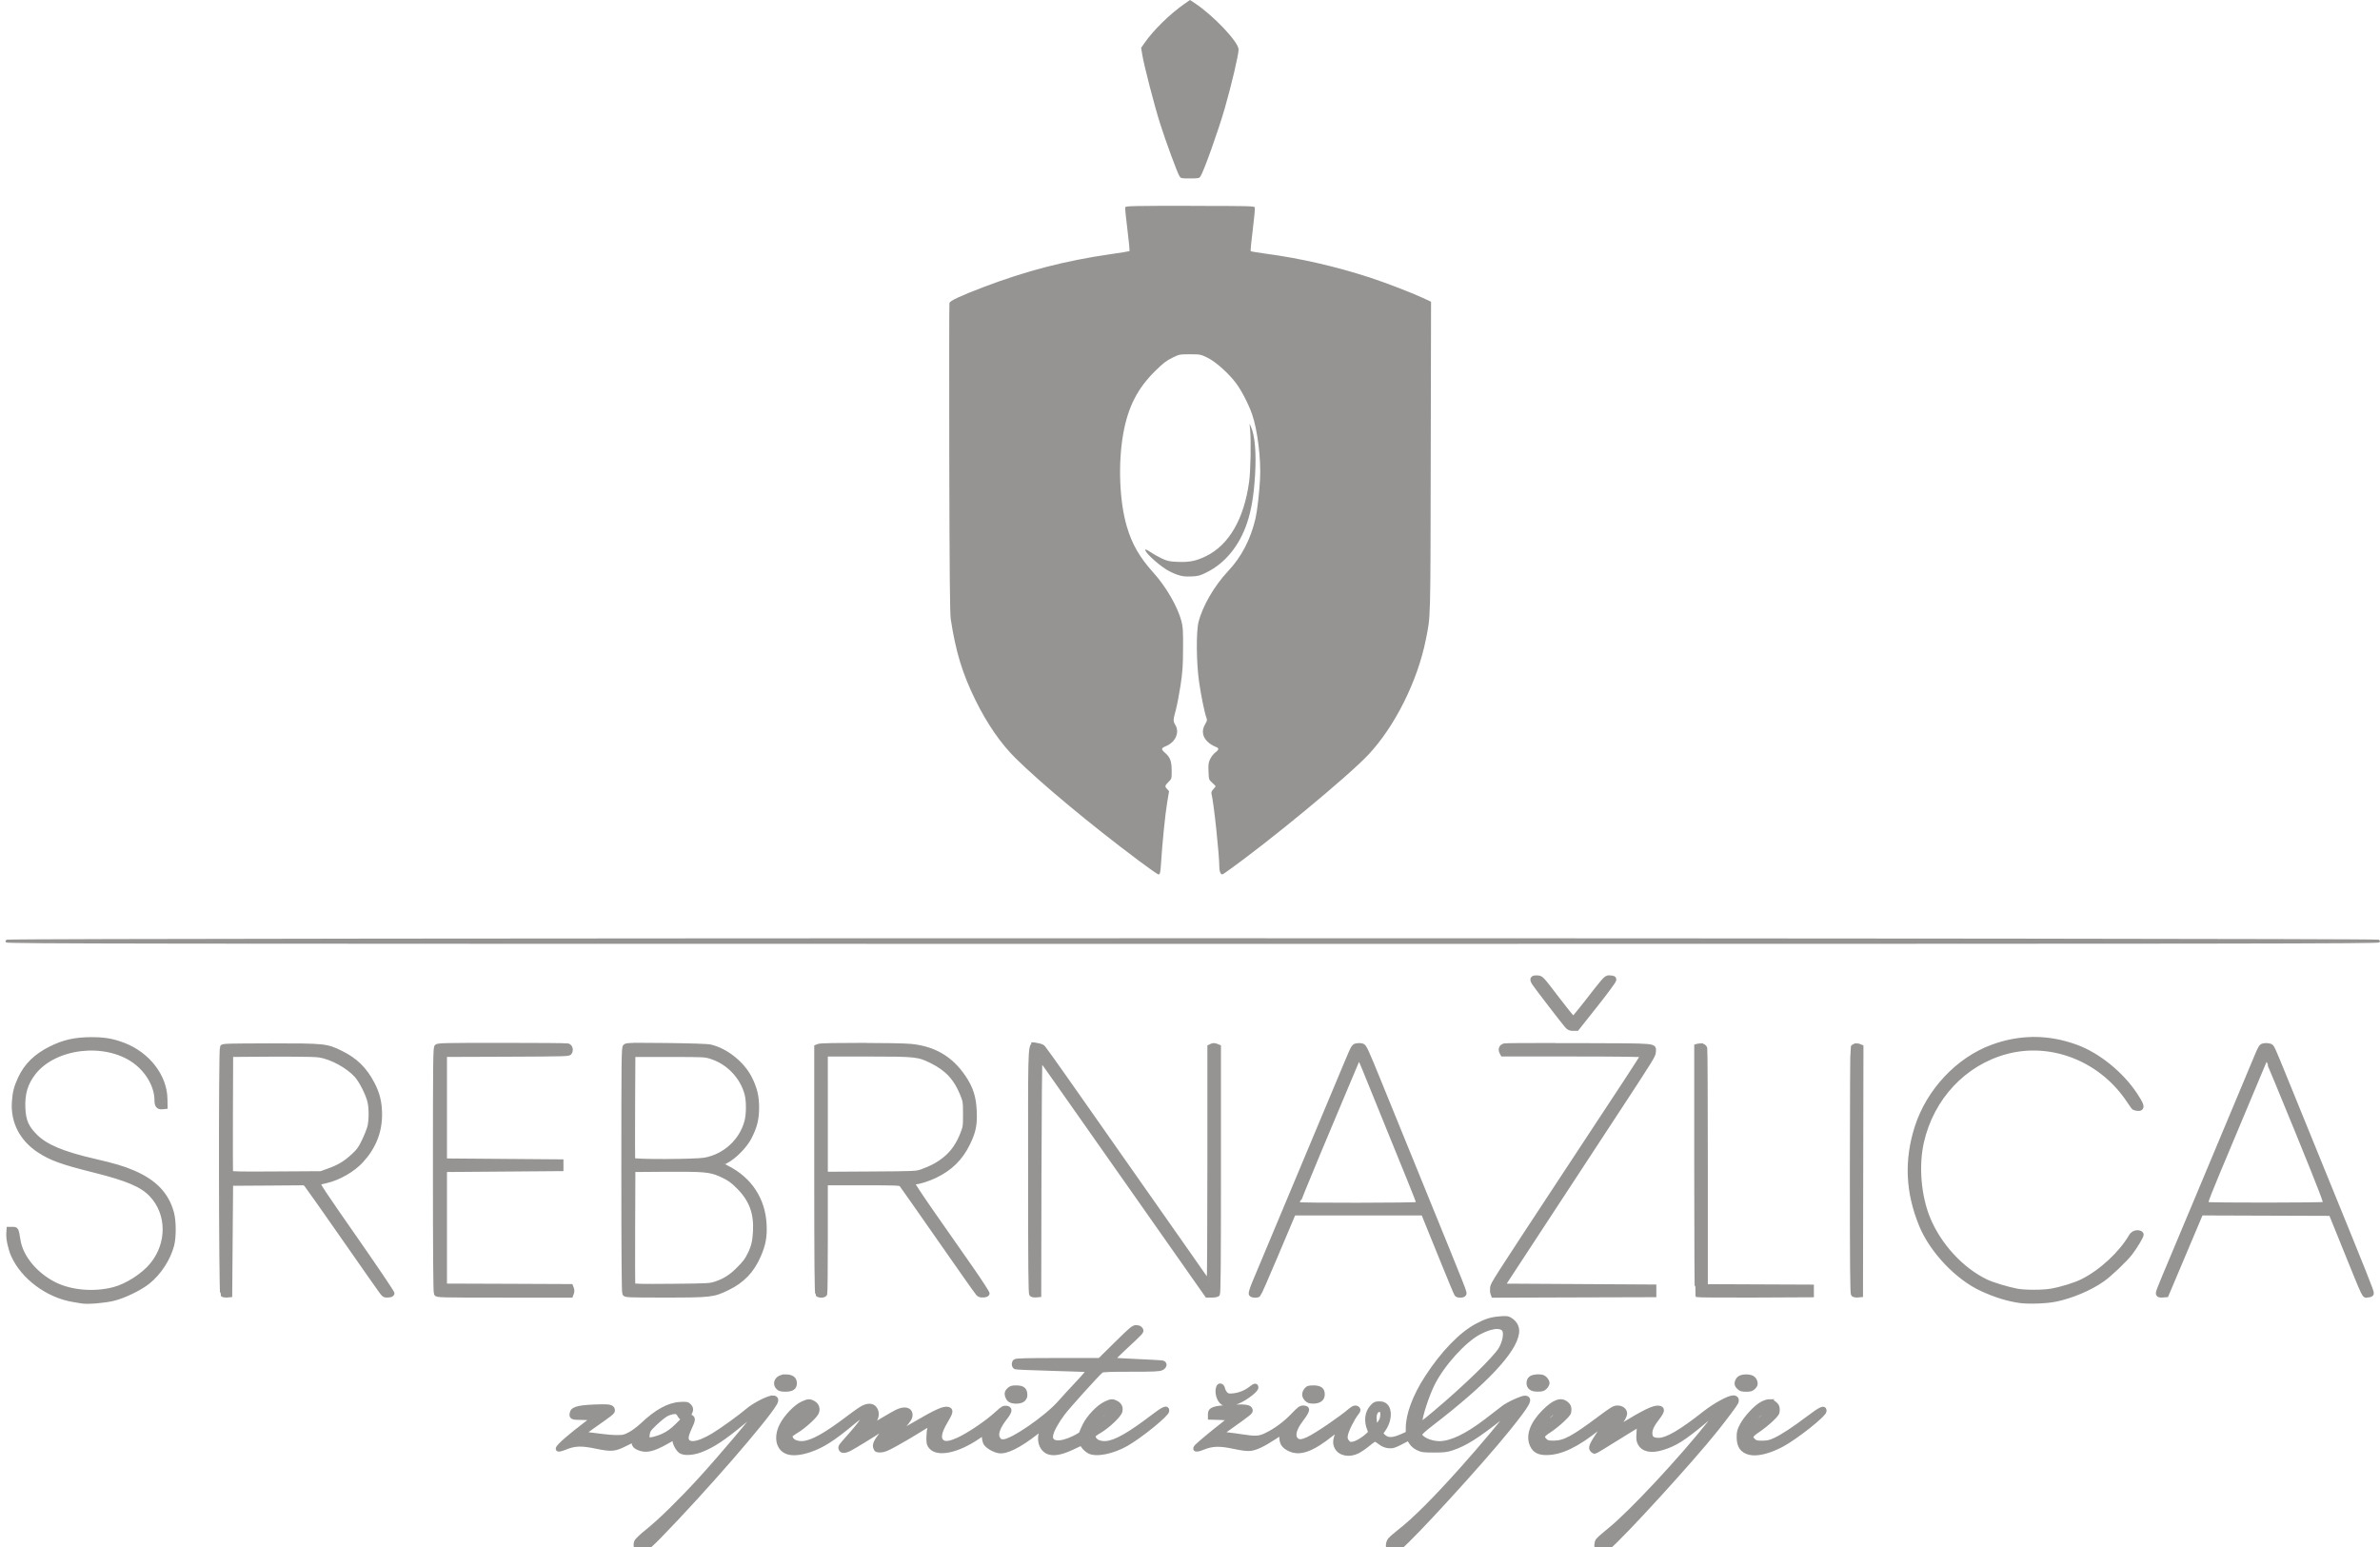
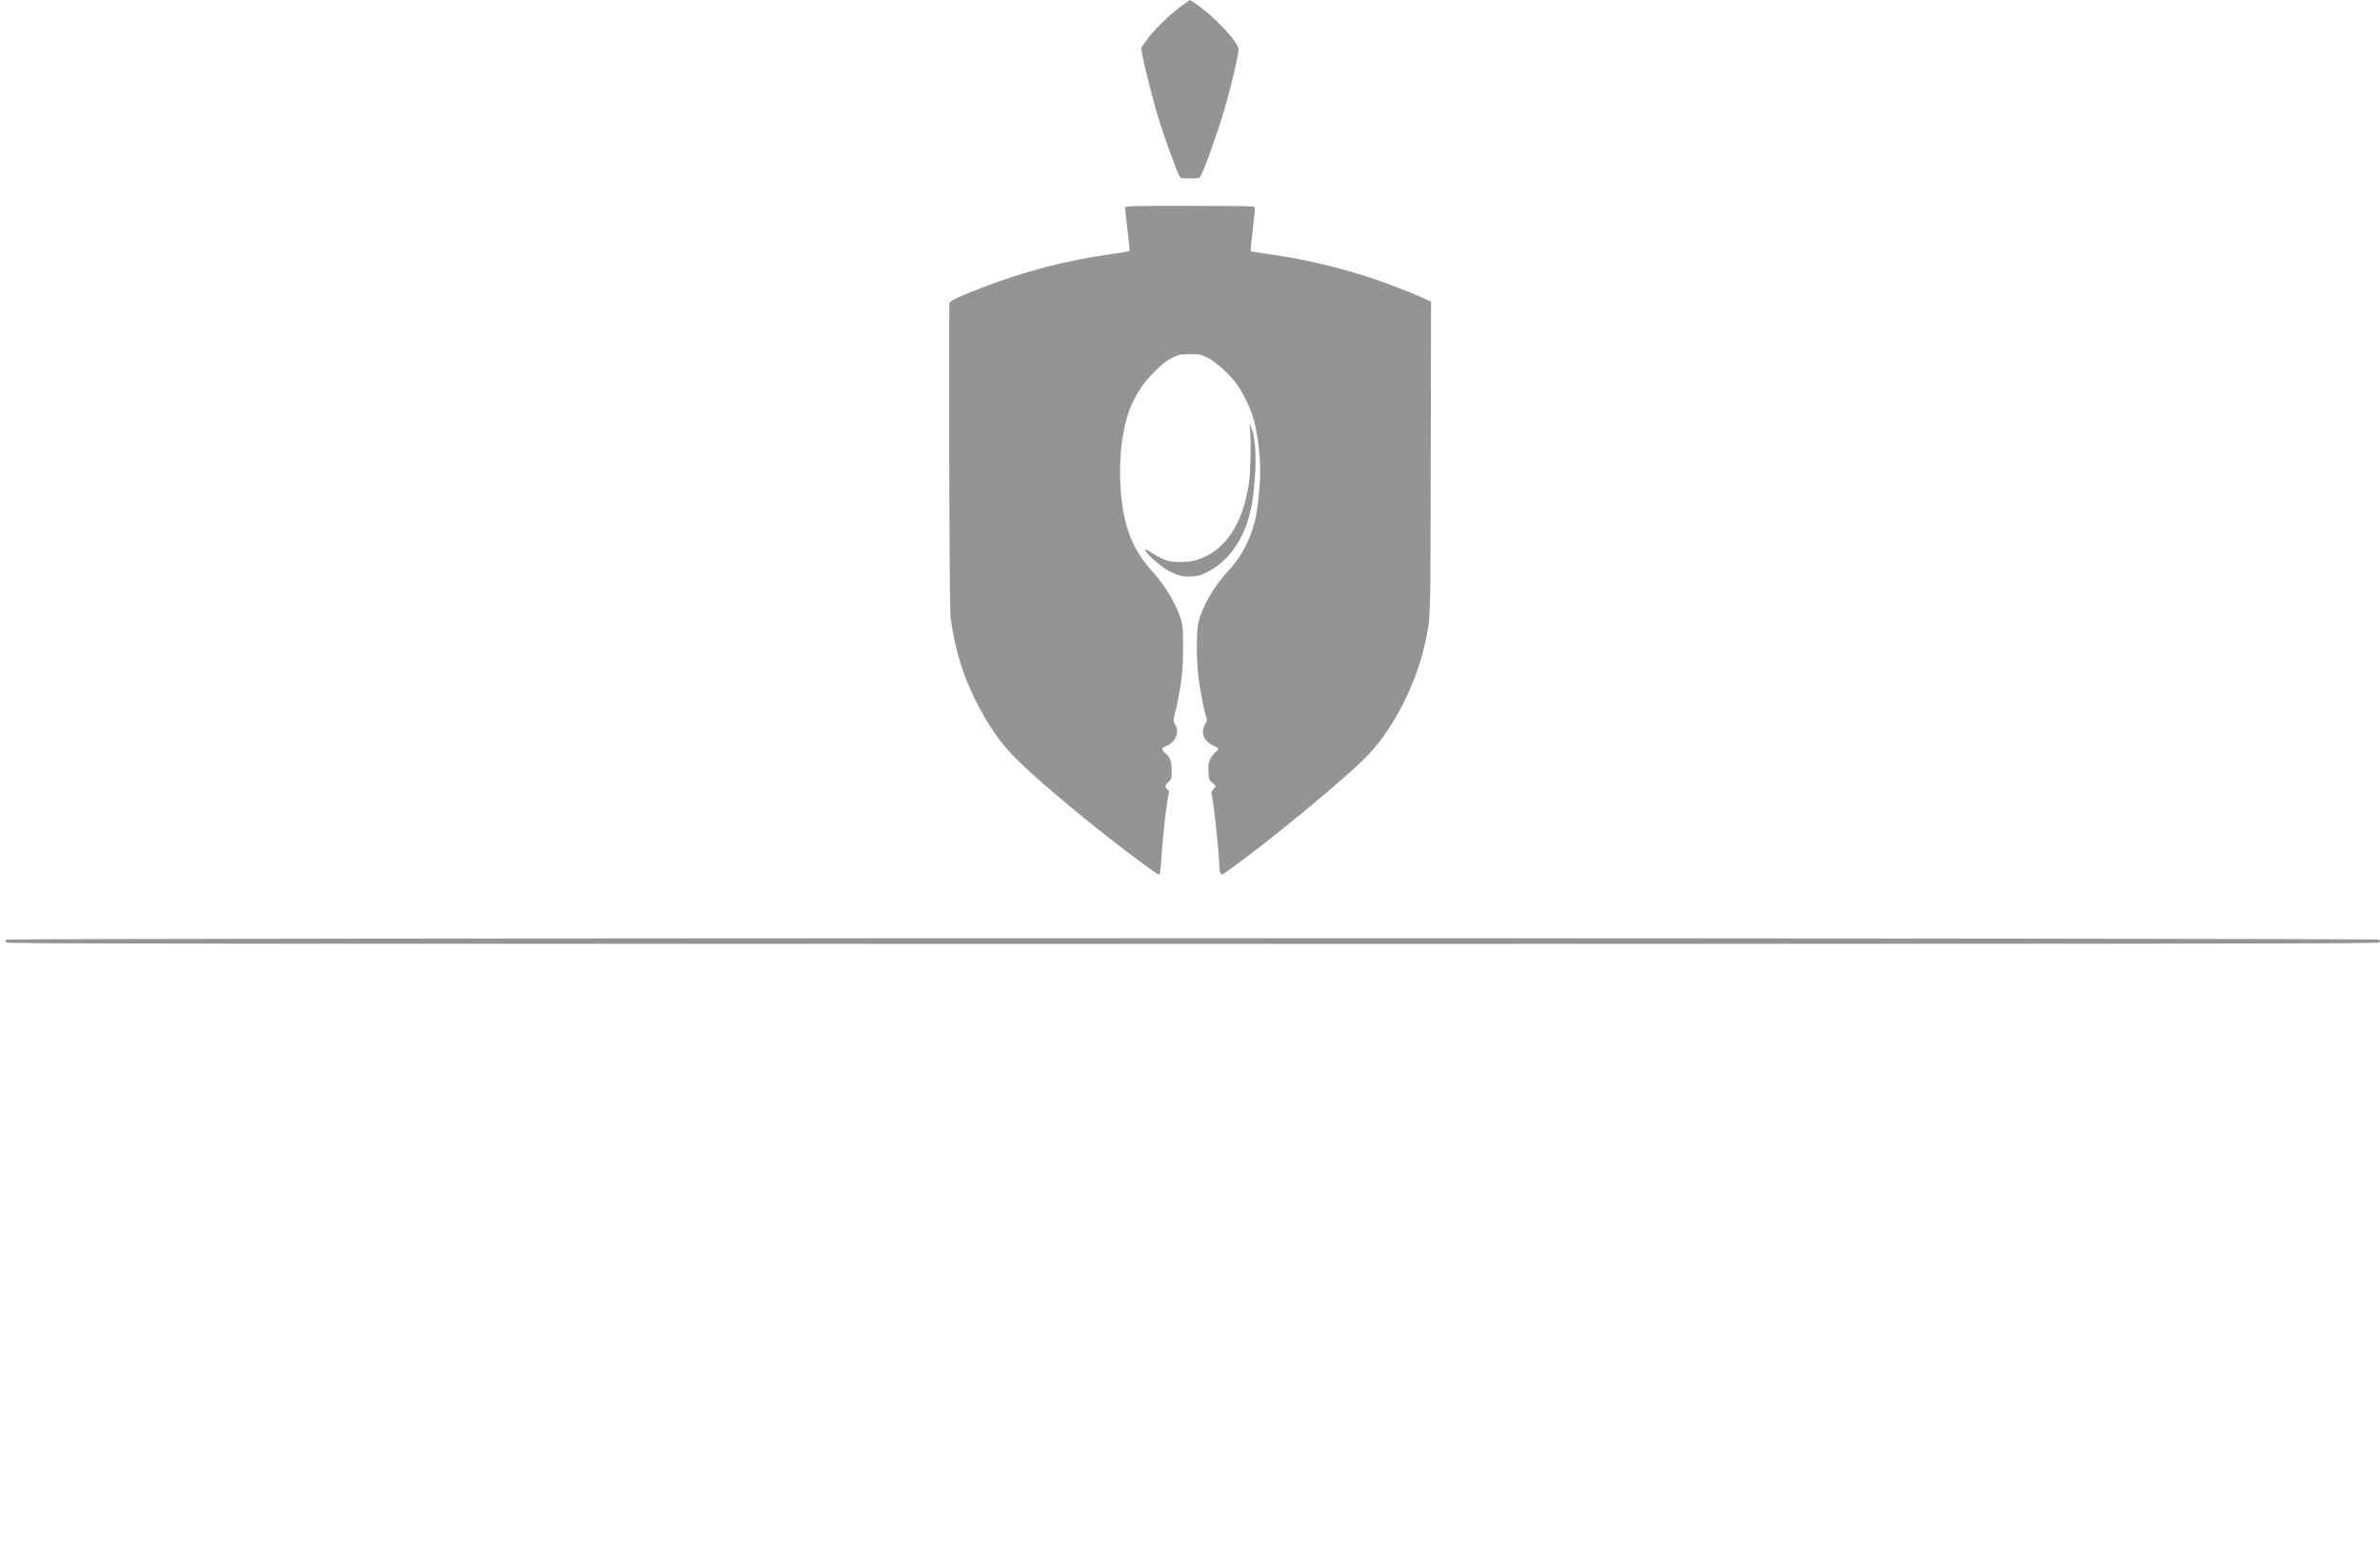
<svg xmlns="http://www.w3.org/2000/svg" xmlns:ns1="http://www.inkscape.org/namespaces/inkscape" xmlns:ns2="http://sodipodi.sourceforge.net/DTD/sodipodi-0.dtd" width="200" height="130" viewBox="0 0 52.917 34.396" version="1.1" id="svg8" ns1:version="0.92.4 (unknown)" ns2:docname="srebrna-zlica.svg">
  <defs id="defs2">
    <pattern y="0" x="0" height="6" width="6" patternUnits="userSpaceOnUse" id="EMFhbasepattern" />
  </defs>
  <ns2:namedview id="base" pagecolor="#ffffff" bordercolor="#666666" borderopacity="1.0" ns1:pageopacity="0.0" ns1:pageshadow="2" ns1:zoom="2.5173001" ns1:cx="115.1793" ns1:cy="-149.13328" ns1:document-units="mm" ns1:current-layer="layer3" showgrid="false" units="px" ns1:window-width="1920" ns1:window-height="1151" ns1:window-x="0" ns1:window-y="25" ns1:window-maximized="1" ns1:snap-global="false" />
  <g ns1:groupmode="layer" id="layer3" ns1:label="Layer 2">
-     <path id="path122-3" style="fill:#969492;fill-opacity:1;fill-rule:nonzero;stroke:#969492;stroke-width:0.1;stroke-miterlimit:4;stroke-dasharray:none;stroke-opacity:1" d="m 35.772,21.736 c -0.069,0 -0.109,0.054 -0.51,0.571 -0.145,0.186 -0.272,0.339 -0.283,0.339 -0.012,0 -0.176,-0.204 -0.365,-0.451 -0.341,-0.448 -0.344,-0.451 -0.427,-0.457 -0.125,-0.009 -0.143,0.029 -0.063,0.143 0.082,0.117 0.632,0.833 0.71,0.923 0.048,0.055 0.072,0.066 0.142,0.066 h 0.085 l 0.413,-0.521 c 0.228,-0.287 0.414,-0.54 0.414,-0.563 0,-0.035 -0.013,-0.043 -0.083,-0.048 -0.012,0 -0.023,-0.003 -0.032,-0.003 z m 9.453,1.37 c -0.311,0 -0.621,0.057 -0.929,0.171 -0.765,0.282 -1.417,0.979 -1.676,1.788 -0.234,0.737 -0.203,1.441 0.098,2.175 0.234,0.571 0.802,1.169 1.345,1.419 0.309,0.142 0.58,0.225 0.852,0.263 0.189,0.026 0.589,0.012 0.786,-0.029 0.358,-0.073 0.77,-0.248 1.046,-0.442 0.168,-0.119 0.503,-0.437 0.622,-0.592 0.104,-0.136 0.244,-0.369 0.244,-0.407 0,-0.017 -0.018,-0.035 -0.041,-0.042 -0.072,-0.023 -0.151,0.009 -0.191,0.077 -0.222,0.382 -0.658,0.787 -1.075,0.997 -0.159,0.081 -0.472,0.178 -0.696,0.217 -0.19,0.034 -0.595,0.034 -0.769,0 -0.211,-0.04 -0.546,-0.142 -0.683,-0.208 -0.546,-0.261 -1.05,-0.81 -1.293,-1.408 -0.203,-0.5 -0.257,-1.169 -0.138,-1.694 0.224,-0.987 0.943,-1.752 1.88,-2.004 0.985,-0.264 2.063,0.145 2.679,1.018 0.071,0.1 0.135,0.193 0.143,0.207 0.018,0.033 0.126,0.052 0.162,0.029 0.044,-0.029 0.014,-0.104 -0.12,-0.307 -0.311,-0.466 -0.825,-0.881 -1.311,-1.058 -0.313,-0.114 -0.624,-0.171 -0.935,-0.171 z m -43.177,0.004 c -0.373,0 -0.623,0.054 -0.921,0.203 -0.328,0.163 -0.546,0.376 -0.679,0.665 -0.09,0.196 -0.12,0.311 -0.134,0.527 -0.029,0.44 0.173,0.827 0.561,1.079 0.266,0.173 0.507,0.26 1.207,0.435 0.763,0.191 1.084,0.329 1.293,0.555 0.387,0.42 0.389,1.079 0.005,1.548 C 3.185,28.36 2.819,28.594 2.523,28.669 2.086,28.781 1.572,28.736 1.212,28.555 0.788,28.342 0.466,27.953 0.407,27.582 0.365,27.326 0.367,27.328 0.276,27.328 h -0.08 l -0.006,0.101 c -0.008,0.114 0.039,0.33 0.102,0.474 0.216,0.492 0.771,0.905 1.341,0.997 0.078,0.013 0.165,0.027 0.192,0.032 0.125,0.022 0.509,-0.011 0.7,-0.059 0.244,-0.061 0.593,-0.232 0.771,-0.376 C 3.542,28.297 3.744,27.985 3.823,27.684 3.869,27.507 3.868,27.151 3.82,26.973 3.71,26.559 3.44,26.276 2.962,26.071 2.74,25.975 2.538,25.916 2.098,25.814 1.395,25.652 1.022,25.496 0.789,25.266 0.593,25.072 0.527,24.923 0.514,24.64 0.499,24.321 0.569,24.085 0.746,23.856 1.212,23.254 2.334,23.122 2.989,23.591 c 0.298,0.213 0.495,0.559 0.495,0.868 0,0.12 0.034,0.163 0.122,0.155 l 0.07,-0.007 -0.003,-0.172 C 3.667,23.935 3.291,23.444 2.753,23.236 2.513,23.143 2.332,23.111 2.047,23.11 Z m 20.942,0.118 c -0.091,0.007 -0.081,0.285 -0.081,2.798 0,2.149 0.005,2.732 0.025,2.752 0.014,0.014 0.057,0.022 0.096,0.02 l 0.071,-0.007 0.005,-2.627 c 0.004,-1.552 0.013,-2.624 0.024,-2.62 0.022,0.008 0.067,0.071 0.912,1.276 0.349,0.497 0.936,1.334 1.305,1.858 0.369,0.525 0.855,1.218 1.081,1.539 l 0.41,0.584 h 0.105 c 0.058,0 0.117,-0.011 0.13,-0.024 0.019,-0.019 0.024,-0.66 0.024,-2.763 v -2.738 l -0.055,-0.022 c -0.038,-0.015 -0.07,-0.015 -0.101,0 l -0.046,0.022 v 2.62 c 0,1.441 -0.007,2.62 -0.015,2.619 -0.009,0 -0.079,-0.094 -0.157,-0.207 -0.078,-0.114 -0.219,-0.317 -0.315,-0.451 -0.177,-0.25 -1.382,-1.966 -1.579,-2.25 -0.06,-0.086 -0.233,-0.333 -0.384,-0.548 -0.151,-0.215 -0.487,-0.693 -0.745,-1.061 -0.259,-0.368 -0.487,-0.687 -0.507,-0.708 -0.02,-0.021 -0.077,-0.042 -0.126,-0.048 -0.027,-0.003 -0.049,-0.012 -0.068,-0.014 -0.003,0 -0.006,0 -0.009,-1.06e-4 z m -3.831,0.009 c -0.471,0 -0.918,0.006 -0.953,0.02 l -0.052,0.02 v 2.738 c 0,2.102 0.006,2.743 0.024,2.762 0.036,0.037 0.151,0.031 0.166,-0.007 0.006,-0.018 0.012,-0.58 0.012,-1.249 v -1.217 h 0.827 c 0.761,0 0.829,0.003 0.858,0.035 0.017,0.02 0.397,0.561 0.845,1.204 0.447,0.642 0.832,1.189 0.856,1.214 0.033,0.037 0.06,0.045 0.123,0.041 0.054,-0.004 0.084,-0.017 0.087,-0.037 0.004,-0.017 -0.16,-0.269 -0.362,-0.559 -0.203,-0.289 -0.581,-0.831 -0.841,-1.203 -0.26,-0.372 -0.467,-0.685 -0.461,-0.696 0.007,-0.01 0.031,-0.019 0.053,-0.019 0.085,0 0.295,-0.066 0.453,-0.142 0.338,-0.163 0.568,-0.39 0.728,-0.721 0.126,-0.261 0.158,-0.412 0.145,-0.71 -0.013,-0.316 -0.077,-0.516 -0.243,-0.762 -0.282,-0.417 -0.655,-0.637 -1.169,-0.689 -0.132,-0.014 -0.627,-0.021 -1.098,-0.021 z m -7.999,5.3e-5 c -1.264,0 -1.424,0.003 -1.452,0.032 -0.029,0.029 -0.032,0.305 -0.032,2.743 0,1.83 0.006,2.724 0.021,2.75 0.02,0.038 0.059,0.039 1.508,0.039 h 1.487 l 0.019,-0.05 c 0.012,-0.032 0.012,-0.07 0,-0.101 l -0.019,-0.05 -1.402,-0.006 -1.402,-0.005 v -1.29 -1.29 l 1.295,-0.01 1.295,-0.01 v -0.081 -0.081 l -1.295,-0.01 -1.295,-0.01 V 24.628 23.45 l 1.38,-0.005 c 1.377,-0.006 1.381,-0.006 1.403,-0.048 0.032,-0.059 0.009,-0.132 -0.047,-0.148 -0.025,-0.007 -0.685,-0.012 -1.465,-0.012 z m 3.019,0 c -0.223,0 -0.261,0.009 -0.28,0.028 -0.032,0.032 -0.034,0.237 -0.034,2.745 0,1.83 0.006,2.724 0.021,2.751 0.02,0.037 0.052,0.039 0.901,0.039 1.02,0 1.073,-0.006 1.394,-0.163 0.329,-0.16 0.541,-0.382 0.689,-0.724 0.106,-0.245 0.138,-0.419 0.125,-0.685 -0.027,-0.558 -0.322,-1.008 -0.829,-1.264 -0.075,-0.038 -0.137,-0.073 -0.137,-0.078 0,-0.005 0.057,-0.039 0.127,-0.076 0.175,-0.093 0.41,-0.333 0.504,-0.515 0.124,-0.239 0.168,-0.414 0.168,-0.67 0,-0.248 -0.042,-0.422 -0.155,-0.649 -0.163,-0.327 -0.529,-0.62 -0.876,-0.702 -0.066,-0.016 -0.408,-0.027 -0.983,-0.034 -0.302,-0.003 -0.502,-0.005 -0.636,-0.005 z m 20.319,0.003 c -0.585,-1.05e-4 -1.015,0.003 -1.042,0.008 -0.075,0.013 -0.105,0.08 -0.067,0.15 l 0.022,0.042 h 1.557 c 0.979,0 1.558,0.007 1.558,0.02 0,0.011 -0.179,0.291 -0.399,0.625 -0.219,0.332 -0.753,1.144 -1.187,1.803 -1.752,2.662 -1.748,2.656 -1.759,2.742 -0.005,0.045 -0.003,0.102 0.007,0.127 l 0.017,0.046 1.786,-0.006 1.786,-0.005 v -0.091 -0.091 l -1.684,-0.01 -1.685,-0.01 1.104,-1.685 c 0.607,-0.928 1.242,-1.896 1.411,-2.153 0.817,-1.245 0.844,-1.29 0.844,-1.368 0,-0.145 0.133,-0.135 -1.643,-0.141 h -0.628 z m 15.895,0.003 c -0.009,-2.11e-4 -0.017,-1.06e-4 -0.025,0 -0.011,0 -0.021,0.003 -0.031,0.003 -0.063,0.012 -0.072,0.025 -0.159,0.231 -0.085,0.201 -0.45,1.074 -1.349,3.223 -0.192,0.458 -0.433,1.034 -0.537,1.28 -0.311,0.74 -0.318,0.759 -0.305,0.793 0.009,0.024 0.034,0.03 0.097,0.026 l 0.085,-0.007 0.266,-0.63 c 0.146,-0.346 0.319,-0.755 0.384,-0.909 l 0.118,-0.279 1.445,0.005 1.445,0.005 0.329,0.812 c 0.452,1.114 0.401,1.01 0.493,1.002 0.054,-0.004 0.078,-0.017 0.082,-0.042 0.007,-0.035 -0.118,-0.348 -1.129,-2.827 -0.286,-0.702 -0.386,-0.948 -0.728,-1.788 -0.379,-0.931 -0.35,-0.868 -0.413,-0.889 -0.017,-0.006 -0.042,-0.009 -0.067,-0.01 z m -20.165,0 c -0.022,0 -0.045,0 -0.064,0.004 -0.067,0.012 -0.072,0.02 -0.224,0.383 -0.172,0.407 -0.437,1.04 -0.555,1.324 -0.042,0.101 -0.27,0.645 -0.506,1.208 -0.71,1.695 -0.911,2.174 -0.997,2.38 -0.044,0.108 -0.076,0.211 -0.069,0.228 0.013,0.034 0.125,0.045 0.168,0.017 0.013,-0.009 0.183,-0.394 0.378,-0.858 0.195,-0.463 0.366,-0.868 0.38,-0.899 l 0.025,-0.056 h 1.441 1.44 l 0.101,0.249 c 0.056,0.137 0.218,0.537 0.361,0.889 0.143,0.352 0.267,0.651 0.278,0.665 0.029,0.038 0.155,0.032 0.17,-0.007 0.014,-0.037 0.025,-0.008 -0.914,-2.313 -0.36,-0.883 -0.799,-1.96 -0.976,-2.396 -0.293,-0.719 -0.326,-0.792 -0.376,-0.81 -0.016,-0.005 -0.037,-0.008 -0.059,-0.009 z m 7.588,0.003 c -0.016,0 -0.033,0.003 -0.05,0.006 l -0.046,0.012 v 2.756 c 0,1.516 0.006,2.763 0.014,2.771 0.007,0.007 0.583,0.012 1.28,0.009 l 1.266,-0.006 v -0.091 -0.091 l -1.179,-0.005 -1.179,-0.005 v -2.625 c 0,-1.444 -0.006,-2.645 -0.012,-2.668 -0.01,-0.037 -0.047,-0.059 -0.094,-0.061 z m -31.798,0.003 c -0.918,0 -1.061,0.004 -1.078,0.03 -0.032,0.05 -0.026,5.469 0.006,5.501 0.014,0.014 0.057,0.022 0.096,0.02 l 0.071,-0.007 0.01,-1.239 0.01,-1.239 0.821,-0.005 0.82,-0.006 0.042,0.046 c 0.023,0.025 0.395,0.553 0.827,1.173 0.432,0.62 0.812,1.162 0.845,1.205 0.055,0.07 0.068,0.076 0.143,0.071 0.058,-0.004 0.085,-0.017 0.09,-0.04 0.004,-0.018 -0.372,-0.576 -0.835,-1.239 -0.708,-1.015 -0.836,-1.208 -0.805,-1.219 0.02,-0.008 0.1,-0.029 0.178,-0.046 0.276,-0.064 0.592,-0.247 0.777,-0.45 0.274,-0.3 0.409,-0.638 0.409,-1.024 0,-0.261 -0.048,-0.463 -0.165,-0.686 C 8.11,23.772 7.904,23.569 7.582,23.411 7.257,23.251 7.225,23.248 6.018,23.248 Z m 35.269,0 c -0.005,-2.38e-4 -0.01,-2.12e-4 -0.015,8e-5 -0.032,0.003 -0.061,0.015 -0.077,0.038 -0.008,0.012 -0.015,1.247 -0.015,2.744 0,2.147 0.005,2.728 0.025,2.748 0.014,0.014 0.057,0.022 0.096,0.02 l 0.071,-0.007 0.005,-2.758 0.005,-2.757 -0.05,-0.02 c -0.015,-0.006 -0.03,-0.009 -0.045,-0.009 z m -22.931,0.192 h 0.929 c 1.073,0 1.134,0.006 1.427,0.151 0.345,0.171 0.538,0.378 0.68,0.726 0.067,0.163 0.069,0.176 0.07,0.453 0,0.276 -0.003,0.29 -0.067,0.453 -0.092,0.229 -0.209,0.398 -0.372,0.534 -0.143,0.12 -0.303,0.208 -0.521,0.286 -0.13,0.046 -0.145,0.047 -1.139,0.053 l -1.007,0.006 v -1.331 z m -11.921,0.003 c 0.355,0 0.594,0.007 0.66,0.017 0.277,0.042 0.644,0.242 0.831,0.451 0.106,0.117 0.257,0.416 0.295,0.584 0.033,0.143 0.033,0.405 0,0.548 -0.014,0.062 -0.07,0.204 -0.124,0.317 -0.083,0.174 -0.119,0.224 -0.239,0.335 -0.175,0.163 -0.318,0.249 -0.544,0.33 l -0.177,0.064 -0.997,0.006 c -0.804,0.005 -0.999,0.003 -1.007,-0.02 -0.005,-0.015 -0.007,-0.612 -0.004,-1.326 l 0.005,-1.3 0.91,-0.006 H 6.435 Z m 7.642,0.007 h 0.799 c 0.795,0 0.8,0 0.951,0.05 0.378,0.125 0.68,0.446 0.779,0.828 0.039,0.152 0.039,0.445 -0.003,0.601 -0.113,0.437 -0.484,0.778 -0.933,0.859 -0.217,0.038 -1.581,0.042 -1.595,0.004 -0.006,-0.014 -0.007,-0.546 -0.004,-1.183 z m 16.145,0.06 c 0.008,0 0.013,0.015 0.022,0.033 0.014,0.027 0.114,0.268 0.222,0.537 0.108,0.268 0.349,0.862 0.536,1.32 0.583,1.431 0.553,1.354 0.523,1.373 -0.034,0.022 -2.662,0.025 -2.676,0.003 -0.005,-0.009 0.197,-0.51 0.45,-1.113 0.253,-0.602 0.554,-1.32 0.669,-1.593 0.189,-0.451 0.231,-0.558 0.252,-0.56 z m 20.174,0.009 c 0,-7.9e-5 0.003,5.3e-5 0.003,0 0.01,0.005 0.314,0.735 0.675,1.621 0.534,1.311 0.651,1.616 0.627,1.631 -0.032,0.021 -2.574,0.022 -2.641,0.003 -0.041,-0.012 -0.008,-0.097 0.593,-1.526 0.349,-0.832 0.656,-1.563 0.681,-1.624 0.024,-0.058 0.051,-0.102 0.063,-0.103 z m -35.275,2.483 c 0.613,1.59e-4 0.725,0.024 0.963,0.139 0.142,0.069 0.208,0.118 0.34,0.25 0.281,0.284 0.389,0.574 0.368,0.988 -0.012,0.225 -0.04,0.343 -0.123,0.509 -0.071,0.141 -0.093,0.171 -0.249,0.33 -0.16,0.163 -0.305,0.255 -0.501,0.321 -0.137,0.045 -0.167,0.047 -0.987,0.054 -0.683,0.006 -0.847,0.003 -0.855,-0.02 -0.006,-0.015 -0.008,-0.598 -0.005,-1.296 l 0.005,-1.269 0.748,-0.006 h 0.295 z m 18.329,3.309 c -0.024,0 -0.053,0.003 -0.09,0.005 -0.199,0.015 -0.308,0.048 -0.513,0.155 -0.355,0.185 -0.767,0.61 -1.121,1.157 -0.27,0.418 -0.42,0.82 -0.42,1.128 v 0.114 l -0.106,0.048 c -0.241,0.11 -0.358,0.11 -0.46,0 l -0.044,-0.047 0.063,-0.087 c 0.131,-0.183 0.154,-0.43 0.049,-0.529 -0.038,-0.036 -0.074,-0.048 -0.142,-0.048 -0.079,0 -0.1,0.009 -0.159,0.074 -0.113,0.124 -0.136,0.312 -0.058,0.501 0.027,0.065 0.025,0.07 -0.038,0.128 -0.108,0.1 -0.252,0.183 -0.335,0.194 -0.068,0.009 -0.084,0.003 -0.124,-0.047 -0.037,-0.048 -0.044,-0.074 -0.034,-0.146 0.013,-0.097 0.146,-0.369 0.237,-0.484 0.045,-0.057 0.053,-0.08 0.036,-0.101 -0.036,-0.043 -0.092,-0.033 -0.164,0.03 -0.222,0.19 -0.744,0.545 -0.936,0.637 -0.143,0.068 -0.218,0.073 -0.273,0.017 -0.083,-0.083 -0.044,-0.244 0.108,-0.442 0.158,-0.209 0.17,-0.268 0.049,-0.268 -0.057,0 -0.09,0.024 -0.229,0.171 -0.174,0.181 -0.39,0.34 -0.599,0.439 -0.148,0.071 -0.237,0.076 -0.522,0.031 -0.106,-0.017 -0.259,-0.037 -0.342,-0.046 l -0.15,-0.016 0.241,-0.171 c 0.414,-0.295 0.435,-0.312 0.429,-0.356 -0.011,-0.073 -0.115,-0.089 -0.451,-0.068 -0.37,0.023 -0.445,0.05 -0.445,0.159 v 0.071 l 0.217,0.006 c 0.12,0.003 0.218,0.013 0.218,0.022 0,0.009 -0.075,0.074 -0.167,0.145 -0.184,0.142 -0.459,0.37 -0.549,0.455 -0.095,0.09 -0.041,0.109 0.123,0.042 0.206,-0.083 0.367,-0.088 0.686,-0.02 0.179,0.038 0.293,0.053 0.364,0.045 0.118,-0.012 0.287,-0.091 0.529,-0.25 l 0.167,-0.108 v 0.103 c 0,0.13 0.048,0.202 0.175,0.263 0.229,0.112 0.503,0.013 0.943,-0.34 0.077,-0.062 0.143,-0.109 0.147,-0.105 0.004,0.004 -0.01,0.058 -0.031,0.119 -0.047,0.137 -0.049,0.207 -0.009,0.286 0.074,0.144 0.28,0.184 0.466,0.09 0.056,-0.028 0.163,-0.102 0.24,-0.166 0.097,-0.08 0.147,-0.109 0.165,-0.097 0.014,0.01 0.063,0.045 0.109,0.077 0.053,0.039 0.115,0.063 0.178,0.068 0.083,0.008 0.119,-0.003 0.269,-0.08 l 0.173,-0.089 0.052,0.084 c 0.035,0.055 0.085,0.1 0.151,0.132 0.089,0.044 0.125,0.049 0.362,0.049 0.223,0 0.284,-0.007 0.404,-0.048 0.293,-0.099 0.543,-0.258 1.11,-0.702 0.125,-0.099 0.169,-0.117 0.137,-0.058 -0.049,0.091 -0.596,0.742 -1.036,1.234 -0.603,0.675 -1.064,1.134 -1.397,1.392 -0.085,0.066 -0.174,0.145 -0.198,0.174 -0.045,0.058 -0.054,0.15 -0.021,0.212 0.034,0.064 0.125,0.049 0.235,-0.039 0.293,-0.235 1.825,-1.911 2.406,-2.633 0.455,-0.566 0.519,-0.682 0.386,-0.697 -0.063,-0.007 -0.394,0.145 -0.492,0.226 -0.032,0.027 -0.199,0.156 -0.372,0.287 -0.442,0.336 -0.784,0.499 -1.047,0.499 -0.198,0 -0.43,-0.11 -0.43,-0.203 0,-0.025 0.092,-0.109 0.257,-0.236 1.197,-0.92 1.848,-1.612 1.899,-2.019 0.014,-0.114 -0.032,-0.212 -0.133,-0.281 -0.048,-0.033 -0.072,-0.043 -0.143,-0.042 z m -0.174,0.187 c 0.079,-0.003 0.138,0.02 0.169,0.067 0.049,0.074 0.012,0.276 -0.078,0.43 -0.119,0.204 -0.79,0.856 -1.456,1.415 -0.289,0.243 -0.341,0.279 -0.341,0.232 0,-0.145 0.151,-0.61 0.282,-0.875 0.216,-0.433 0.697,-0.966 1.033,-1.143 0.153,-0.081 0.289,-0.124 0.391,-0.126 z m -8.011,0.013 c -0.064,0 -0.104,0.033 -0.442,0.366 l -0.371,0.366 h -0.929 c -0.695,0 -0.935,0.006 -0.953,0.025 -0.036,0.036 -0.029,0.111 0.011,0.127 0.02,0.007 0.386,0.022 0.814,0.034 0.429,0.012 0.792,0.025 0.807,0.03 0.017,0.006 -0.066,0.109 -0.222,0.275 -0.138,0.146 -0.325,0.35 -0.417,0.454 -0.298,0.338 -1.065,0.864 -1.255,0.863 -0.067,0 -0.092,-0.016 -0.125,-0.078 -0.049,-0.094 0.008,-0.251 0.17,-0.458 0.11,-0.142 0.115,-0.201 0.018,-0.211 -0.054,-0.005 -0.084,0.013 -0.192,0.113 -0.219,0.204 -0.632,0.484 -0.873,0.594 -0.175,0.079 -0.282,0.096 -0.346,0.055 -0.106,-0.07 -0.085,-0.216 0.07,-0.475 0.113,-0.189 0.123,-0.243 0.049,-0.261 -0.095,-0.025 -0.264,0.052 -0.771,0.349 -0.179,0.105 -0.333,0.191 -0.341,0.191 -0.009,0 0.034,-0.057 0.094,-0.127 0.149,-0.173 0.179,-0.219 0.179,-0.283 0,-0.125 -0.133,-0.155 -0.305,-0.067 -0.056,0.029 -0.158,0.086 -0.227,0.128 -0.069,0.042 -0.179,0.107 -0.245,0.145 l -0.12,0.068 0.065,-0.09 c 0.078,-0.11 0.099,-0.201 0.065,-0.284 -0.044,-0.106 -0.14,-0.129 -0.277,-0.065 -0.042,0.02 -0.186,0.118 -0.319,0.22 -0.509,0.387 -0.814,0.558 -1.022,0.574 -0.163,0.012 -0.284,-0.058 -0.284,-0.165 0,-0.016 0.059,-0.063 0.131,-0.106 0.153,-0.089 0.404,-0.314 0.448,-0.399 0.044,-0.085 0.02,-0.173 -0.059,-0.221 -0.083,-0.051 -0.123,-0.05 -0.255,0.012 -0.149,0.07 -0.364,0.297 -0.457,0.482 -0.14,0.281 -0.068,0.546 0.163,0.601 0.113,0.027 0.277,0.008 0.467,-0.057 0.275,-0.093 0.522,-0.251 0.944,-0.604 0.183,-0.153 0.238,-0.178 0.238,-0.112 0,0.049 -0.09,0.171 -0.291,0.398 -0.219,0.246 -0.22,0.247 -0.205,0.294 0.017,0.055 0.089,0.054 0.196,0 0.092,-0.047 0.546,-0.325 0.717,-0.439 0.06,-0.04 0.113,-0.069 0.118,-0.064 0.004,0.004 -0.045,0.076 -0.11,0.158 -0.144,0.181 -0.176,0.249 -0.149,0.323 0.017,0.048 0.029,0.054 0.111,0.053 0.075,-0.003 0.139,-0.027 0.343,-0.141 0.138,-0.076 0.342,-0.196 0.453,-0.265 0.329,-0.205 0.331,-0.205 0.295,-0.078 -0.012,0.043 -0.022,0.139 -0.022,0.214 0,0.115 0.008,0.145 0.051,0.196 0.151,0.179 0.592,0.086 1.041,-0.22 0.066,-0.045 0.125,-0.082 0.131,-0.082 0.006,0 0.012,0.037 0.012,0.083 0,0.045 0.015,0.109 0.034,0.14 0.039,0.066 0.184,0.151 0.292,0.17 0.161,0.029 0.455,-0.117 0.827,-0.409 0.072,-0.057 0.133,-0.101 0.135,-0.1 0.003,0.003 -0.01,0.056 -0.026,0.12 -0.05,0.197 0.033,0.379 0.193,0.422 0.13,0.035 0.312,-0.011 0.586,-0.148 0.088,-0.044 0.133,-0.057 0.138,-0.04 0.017,0.051 0.092,0.13 0.154,0.163 0.157,0.084 0.523,0.01 0.83,-0.165 0.316,-0.181 0.903,-0.659 0.903,-0.735 0,-0.084 -0.07,-0.055 -0.328,0.142 -0.515,0.392 -0.819,0.563 -1.027,0.579 -0.163,0.012 -0.284,-0.058 -0.284,-0.165 0,-0.016 0.059,-0.064 0.133,-0.106 0.192,-0.113 0.45,-0.359 0.465,-0.445 0.016,-0.083 -0.014,-0.143 -0.092,-0.184 -0.08,-0.042 -0.113,-0.039 -0.238,0.02 -0.151,0.071 -0.367,0.296 -0.458,0.479 -0.04,0.081 -0.073,0.159 -0.073,0.175 0,0.016 -0.077,0.066 -0.176,0.113 -0.315,0.152 -0.535,0.125 -0.505,-0.063 0.017,-0.107 0.118,-0.293 0.265,-0.49 0.114,-0.153 0.774,-0.884 0.857,-0.949 0.024,-0.02 0.188,-0.026 0.657,-0.026 0.52,0 0.634,-0.005 0.684,-0.031 0.072,-0.037 0.081,-0.106 0.014,-0.119 -0.025,-0.006 -0.282,-0.02 -0.571,-0.033 -0.29,-0.013 -0.531,-0.027 -0.536,-0.033 -0.006,-0.005 0.09,-0.102 0.212,-0.216 0.461,-0.429 0.442,-0.408 0.417,-0.457 -0.018,-0.032 -0.043,-0.045 -0.095,-0.045 z m -7.811,1.097 c -0.164,0 -0.251,0.142 -0.15,0.244 0.032,0.032 0.068,0.04 0.162,0.04 0.14,0 0.203,-0.042 0.202,-0.137 0,-0.102 -0.066,-0.148 -0.214,-0.148 z m 16.739,0 c -0.138,0 -0.202,0.045 -0.202,0.142 0,0.045 0.015,0.079 0.047,0.104 0.032,0.027 0.079,0.037 0.156,0.037 0.09,0 0.119,-0.009 0.16,-0.05 0.027,-0.027 0.049,-0.069 0.049,-0.092 0,-0.024 -0.022,-0.065 -0.049,-0.093 -0.041,-0.04 -0.07,-0.05 -0.16,-0.05 z m 4.631,0 c -0.121,0 -0.183,0.038 -0.204,0.126 -0.01,0.042 0,0.067 0.039,0.107 0.043,0.043 0.07,0.052 0.165,0.052 0.094,0 0.122,-0.009 0.165,-0.052 0.039,-0.04 0.048,-0.064 0.038,-0.107 -0.02,-0.088 -0.082,-0.126 -0.203,-0.126 z m -11.696,0.201 c -0.015,0 -0.028,0.012 -0.037,0.034 -0.042,0.108 0.006,0.28 0.094,0.344 0.068,0.05 0.229,0.03 0.383,-0.047 0.171,-0.085 0.361,-0.237 0.361,-0.289 0,-0.055 -0.03,-0.05 -0.118,0.02 -0.108,0.086 -0.255,0.145 -0.391,0.158 -0.105,0.009 -0.125,0.005 -0.169,-0.036 -0.027,-0.026 -0.055,-0.078 -0.062,-0.114 -0.009,-0.046 -0.035,-0.072 -0.06,-0.07 z m -4.535,0.043 c -0.091,0 -0.119,0.009 -0.162,0.052 -0.042,0.042 -0.049,0.065 -0.039,0.117 0.007,0.035 0.032,0.081 0.055,0.1 0.062,0.052 0.247,0.049 0.301,-0.005 0.022,-0.022 0.042,-0.057 0.043,-0.076 0.009,-0.138 -0.043,-0.188 -0.198,-0.188 z m 6.611,0 c -0.105,0 -0.125,0.007 -0.162,0.053 -0.055,0.071 -0.052,0.14 0.008,0.202 0.039,0.04 0.071,0.05 0.149,0.05 0.131,0 0.206,-0.055 0.206,-0.154 0,-0.108 -0.056,-0.15 -0.201,-0.15 z m 9.33,0.223 c -0.098,0 -0.408,0.17 -0.631,0.346 -0.528,0.416 -0.839,0.597 -1.025,0.597 -0.136,0 -0.189,-0.044 -0.189,-0.155 0,-0.095 0.047,-0.189 0.171,-0.35 0.11,-0.142 0.115,-0.201 0.017,-0.211 -0.114,-0.011 -0.315,0.088 -0.875,0.43 -0.077,0.047 -0.076,0.043 0.046,-0.132 0.047,-0.067 0.08,-0.138 0.08,-0.171 0,-0.076 -0.07,-0.13 -0.168,-0.13 -0.068,0 -0.12,0.031 -0.398,0.239 -0.583,0.436 -0.776,0.54 -1.011,0.542 -0.126,0 -0.151,-0.006 -0.197,-0.048 -0.087,-0.083 -0.07,-0.125 0.095,-0.23 0.08,-0.052 0.212,-0.157 0.293,-0.235 0.135,-0.13 0.147,-0.148 0.147,-0.223 0,-0.066 -0.012,-0.091 -0.062,-0.135 -0.122,-0.103 -0.276,-0.045 -0.505,0.188 -0.262,0.268 -0.353,0.53 -0.254,0.739 0.056,0.119 0.153,0.168 0.327,0.165 0.319,-0.005 0.667,-0.174 1.141,-0.553 0.083,-0.066 0.154,-0.118 0.158,-0.114 0.004,0.004 -0.061,0.11 -0.144,0.237 -0.171,0.26 -0.194,0.32 -0.145,0.37 0.019,0.018 0.04,0.033 0.049,0.033 0.017,0 0.158,-0.085 0.637,-0.384 0.166,-0.104 0.313,-0.193 0.329,-0.199 0.024,-0.009 0.027,0.018 0.017,0.159 -0.01,0.14 -0.006,0.182 0.025,0.24 0.073,0.142 0.253,0.178 0.505,0.099 0.283,-0.087 0.461,-0.201 0.943,-0.601 0.315,-0.261 0.343,-0.252 0.114,0.037 -0.654,0.824 -1.762,2.011 -2.228,2.387 -0.13,0.105 -0.251,0.212 -0.268,0.236 -0.035,0.05 -0.04,0.142 -0.01,0.199 0.034,0.064 0.125,0.049 0.236,-0.039 0.295,-0.236 1.871,-1.961 2.396,-2.623 0.234,-0.294 0.426,-0.553 0.449,-0.602 0.029,-0.065 0.005,-0.109 -0.062,-0.109 z m -21.352,0.004 c -0.011,1.06e-4 -0.023,0 -0.036,0.003 -0.109,0.018 -0.389,0.166 -0.515,0.274 -0.175,0.149 -0.582,0.443 -0.766,0.553 -0.366,0.222 -0.604,0.241 -0.604,0.051 0,-0.035 0.032,-0.13 0.071,-0.212 0.084,-0.177 0.088,-0.221 0.021,-0.247 -0.047,-0.018 -0.048,-0.022 -0.02,-0.076 0.04,-0.078 0.037,-0.12 -0.014,-0.171 -0.038,-0.038 -0.06,-0.042 -0.199,-0.034 -0.252,0.014 -0.526,0.165 -0.84,0.464 -0.079,0.074 -0.202,0.166 -0.275,0.204 -0.118,0.062 -0.148,0.069 -0.293,0.068 -0.089,0 -0.239,-0.012 -0.334,-0.026 -0.095,-0.013 -0.224,-0.03 -0.288,-0.036 -0.064,-0.007 -0.116,-0.018 -0.116,-0.025 0,-0.008 0.092,-0.078 0.204,-0.156 0.407,-0.285 0.444,-0.314 0.444,-0.353 0,-0.071 -0.054,-0.091 -0.239,-0.088 -0.471,0.009 -0.64,0.042 -0.662,0.135 -0.026,0.104 -0.009,0.113 0.234,0.113 0.123,0 0.223,0.007 0.222,0.015 0,0.009 -0.091,0.083 -0.201,0.166 -0.11,0.082 -0.275,0.215 -0.366,0.294 -0.261,0.227 -0.27,0.279 -0.034,0.184 0.209,-0.083 0.354,-0.087 0.681,-0.019 0.333,0.069 0.412,0.063 0.63,-0.048 0.091,-0.047 0.173,-0.084 0.181,-0.084 0.008,0 0.021,0.027 0.027,0.062 0.01,0.047 0.032,0.071 0.099,0.101 0.161,0.073 0.32,0.04 0.619,-0.13 0.09,-0.051 0.169,-0.094 0.175,-0.094 0.006,0 0.011,0.021 0.012,0.046 0,0.075 0.073,0.212 0.133,0.252 0.081,0.053 0.267,0.043 0.443,-0.023 0.266,-0.101 0.505,-0.258 0.941,-0.62 0.214,-0.178 0.303,-0.239 0.303,-0.207 0,0.043 -0.782,0.97 -1.255,1.487 -0.42,0.46 -0.898,0.928 -1.156,1.133 -0.142,0.113 -0.245,0.211 -0.259,0.246 -0.024,0.059 -0.015,0.13 0.024,0.179 0.064,0.08 0.186,0.003 0.488,-0.307 0.985,-1.011 2.344,-2.573 2.564,-2.946 0.049,-0.084 0.032,-0.131 -0.044,-0.13 z m 22.159,0.08 c -0.043,0 -0.093,0.017 -0.159,0.05 -0.133,0.066 -0.358,0.306 -0.45,0.479 -0.058,0.109 -0.069,0.15 -0.069,0.261 0,0.201 0.072,0.305 0.236,0.347 0.163,0.041 0.426,-0.022 0.707,-0.169 0.311,-0.163 0.957,-0.674 0.957,-0.757 0,-0.084 -0.076,-0.051 -0.341,0.149 -0.338,0.255 -0.581,0.415 -0.756,0.497 -0.112,0.052 -0.163,0.064 -0.282,0.065 -0.126,0 -0.152,-0.006 -0.197,-0.048 -0.087,-0.083 -0.07,-0.122 0.105,-0.238 0.086,-0.058 0.218,-0.164 0.293,-0.236 0.124,-0.12 0.136,-0.139 0.136,-0.214 0,-0.066 -0.012,-0.091 -0.062,-0.135 -0.039,-0.033 -0.076,-0.05 -0.119,-0.05 z m -8.669,0.183 h 0.014 c 0.049,0.007 0.067,0.079 0.045,0.188 -0.007,0.035 -0.039,0.094 -0.072,0.132 l -0.059,0.07 -0.022,-0.055 c -0.012,-0.031 -0.021,-0.101 -0.021,-0.156 0,-0.107 0.047,-0.178 0.114,-0.179 z m 8.56,0.036 c 0.045,0 0.029,0.068 -0.063,0.153 -0.107,0.1 -0.207,0.161 -0.222,0.137 -0.015,-0.025 0.114,-0.192 0.188,-0.245 0.044,-0.031 0.077,-0.044 0.097,-0.044 z m -4.634,0 c 0.046,1.05e-4 0.031,0.066 -0.06,0.152 -0.113,0.107 -0.217,0.168 -0.217,0.127 0,-0.042 0.109,-0.185 0.179,-0.235 0.044,-0.031 0.077,-0.045 0.098,-0.045 z m -16.731,0.003 c 0.064,0 0.055,0.029 -0.034,0.127 -0.1,0.109 -0.244,0.196 -0.244,0.147 0,-0.05 0.227,-0.274 0.279,-0.274 z m 6.74,0 c 0.034,0 0.044,0.008 0.034,0.032 -0.007,0.018 -0.012,0.035 -0.012,0.039 0,0.004 -0.062,0.053 -0.139,0.11 -0.145,0.107 -0.164,0.117 -0.164,0.082 0,-0.044 0.234,-0.263 0.281,-0.263 z m -9.602,0.006 c 0.014,0 0.025,0 0.035,0.004 0.022,0.007 0.054,0.04 0.07,0.072 0.017,0.033 0.044,0.06 0.061,0.06 0.053,0 0.032,0.032 -0.12,0.179 -0.107,0.104 -0.192,0.166 -0.299,0.216 -0.148,0.07 -0.318,0.109 -0.346,0.081 -0.025,-0.026 -0.017,-0.131 0.017,-0.199 0.03,-0.06 0.249,-0.264 0.369,-0.343 0.059,-0.039 0.153,-0.068 0.213,-0.069 z" ns1:connector-curvature="0" ns2:nodetypes="ccsccccscccccccccccccccscccccccccccccccccccccccccccscccccccccccccccscccccccscccccccccscsccccsccccccccccccccsccscsccccccccscccccccccscscccccccccccccccccccccccscsccccsccscccccccccsscccccccccccccsccccccccccccccccccccccccccccccccccccccccccccccccccscccccccscccccccccccccccccccccccccccccscccccccccscccccccccccccccccccccccccccsccccccccccccccccccccccccccccccccccccccccccccsccccccsccccccccccccsccccccccsccscccccccsccccccccccccccsccccccccccccsscccccccccscccccccsccccccccccccccccscscccccccccsccccccccscccccccccccsccssccccccccccsccscccccsccccsccccccccccsccccscscsccccccsccccccccscccccccccccccccccssccccssccccsscccccsccccccccscccccccccccccccccccsccccccccccscsccsccccccscccsccccscccccccccccsccsccccccscccccccccsccccccccccscccccsccccscscccccsccccccc" />
    <path id="path122-3-6" style="fill:#969492;fill-opacity:1;fill-rule:nonzero;stroke:none;stroke-width:0.265" d="M 26.458,1.0452743e-5 26.332,0.088 c -0.319,0.222 -0.689,0.584 -0.886,0.869 l -0.074,0.107 0.026,0.157 c 0.041,0.247 0.272,1.137 0.396,1.527 0.128,0.404 0.385,1.1 0.432,1.172 0.029,0.045 0.044,0.047 0.234,0.047 0.188,0 0.205,-0.004 0.232,-0.046 0.074,-0.113 0.396,-1.014 0.541,-1.518 0.147,-0.509 0.306,-1.185 0.306,-1.303 0,-0.164 -0.559,-0.756 -0.974,-1.03 z m 0,4.576 c -1.247,0 -1.428,0.004 -1.439,0.031 -0.007,0.017 0.015,0.24 0.048,0.498 0.033,0.258 0.053,0.473 0.044,0.479 -0.009,0.005 -0.202,0.037 -0.429,0.069 -1.003,0.145 -1.872,0.371 -2.817,0.731 -0.511,0.195 -0.743,0.303 -0.755,0.353 -0.006,0.024 -0.007,1.579 -0.004,3.456 0.006,2.552 0.014,3.453 0.033,3.574 0.11,0.719 0.258,1.205 0.543,1.787 0.263,0.537 0.568,0.979 0.904,1.31 0.565,0.558 1.678,1.483 2.729,2.269 0.228,0.171 0.427,0.31 0.442,0.31 0.037,0 0.044,-0.037 0.06,-0.284 0.026,-0.417 0.092,-1.07 0.134,-1.318 l 0.042,-0.25 -0.042,-0.045 c -0.057,-0.06 -0.054,-0.077 0.029,-0.16 0.071,-0.071 0.071,-0.073 0.071,-0.246 0,-0.213 -0.032,-0.301 -0.146,-0.4 -0.094,-0.083 -0.091,-0.105 0.02,-0.151 0.212,-0.088 0.308,-0.307 0.207,-0.471 -0.051,-0.085 -0.051,-0.105 0.011,-0.333 0.028,-0.104 0.075,-0.349 0.105,-0.545 0.045,-0.302 0.054,-0.426 0.056,-0.823 0.003,-0.397 -0.004,-0.489 -0.037,-0.61 -0.087,-0.324 -0.343,-0.766 -0.624,-1.076 -0.304,-0.338 -0.472,-0.628 -0.588,-1.02 -0.166,-0.559 -0.199,-1.404 -0.081,-2.067 0.105,-0.592 0.316,-1.007 0.709,-1.394 0.176,-0.173 0.25,-0.231 0.379,-0.294 0.158,-0.078 0.163,-0.079 0.396,-0.079 0.232,0 0.239,0.003 0.393,0.078 0.178,0.088 0.461,0.34 0.627,0.559 0.121,0.159 0.279,0.465 0.36,0.694 0.121,0.343 0.202,1.002 0.178,1.442 -0.017,0.314 -0.063,0.713 -0.101,0.876 -0.108,0.464 -0.311,0.856 -0.612,1.175 -0.305,0.325 -0.566,0.775 -0.655,1.13 -0.055,0.215 -0.048,0.91 0.012,1.328 0.045,0.315 0.123,0.692 0.164,0.799 0.019,0.048 0.015,0.071 -0.029,0.144 -0.092,0.155 -0.056,0.309 0.097,0.426 0.038,0.029 0.099,0.063 0.134,0.076 0.082,0.028 0.082,0.061 -0.005,0.127 -0.038,0.029 -0.089,0.094 -0.114,0.145 -0.038,0.078 -0.044,0.119 -0.037,0.275 0.007,0.181 0.007,0.183 0.083,0.253 0.043,0.038 0.076,0.073 0.076,0.078 0,0.004 -0.023,0.034 -0.052,0.065 -0.038,0.041 -0.049,0.07 -0.04,0.105 0.052,0.205 0.174,1.357 0.174,1.636 0,0.049 0.013,0.107 0.029,0.128 0.027,0.038 0.032,0.037 0.127,-0.031 0.927,-0.655 2.707,-2.124 3.163,-2.611 0.587,-0.628 1.091,-1.639 1.273,-2.558 0.107,-0.538 0.101,-0.324 0.108,-4.048 l 0.007,-3.459 -0.193,-0.09 c -0.234,-0.109 -0.811,-0.331 -1.137,-0.438 -0.781,-0.256 -1.572,-0.438 -2.375,-0.545 -0.161,-0.022 -0.298,-0.045 -0.305,-0.052 -0.007,-0.007 0.014,-0.221 0.046,-0.476 0.032,-0.255 0.053,-0.479 0.045,-0.497 -0.012,-0.03 -0.14,-0.033 -1.44,-0.033 z m 1.324,4.844 0.013,0.132 c 0.024,0.248 0.012,0.917 -0.022,1.16 -0.113,0.826 -0.448,1.405 -0.959,1.654 -0.218,0.107 -0.37,0.137 -0.622,0.127 -0.19,-0.007 -0.232,-0.017 -0.357,-0.074 -0.078,-0.037 -0.19,-0.099 -0.248,-0.14 -0.059,-0.04 -0.113,-0.068 -0.12,-0.06 -0.036,0.036 0.24,0.301 0.461,0.441 0.061,0.039 0.171,0.092 0.244,0.117 0.108,0.037 0.166,0.045 0.31,0.04 0.159,-0.006 0.193,-0.015 0.346,-0.091 0.413,-0.204 0.73,-0.593 0.901,-1.104 0.095,-0.284 0.148,-0.604 0.176,-1.059 0.03,-0.49 -0.004,-0.882 -0.091,-1.073 z m -1.263,11.441 c -13.17,0 -26.341,0.011 -26.37,0.032 -0.033,0.024 -0.035,0.033 -0.012,0.061 0.025,0.029 2.193,0.032 26.382,0.032 24.189,0 26.357,-0.003 26.382,-0.032 0.023,-0.028 0.022,-0.037 -0.012,-0.061 -0.029,-0.021 -13.2,-0.032 -26.37,-0.032 z" ns1:connector-curvature="0" ns2:nodetypes="cccccccsccsccccccccccccccscccccsccccccccccccsccccccccccccccccsccsccccccccccccccccccccccccccccccsccsccss" />
  </g>
</svg>